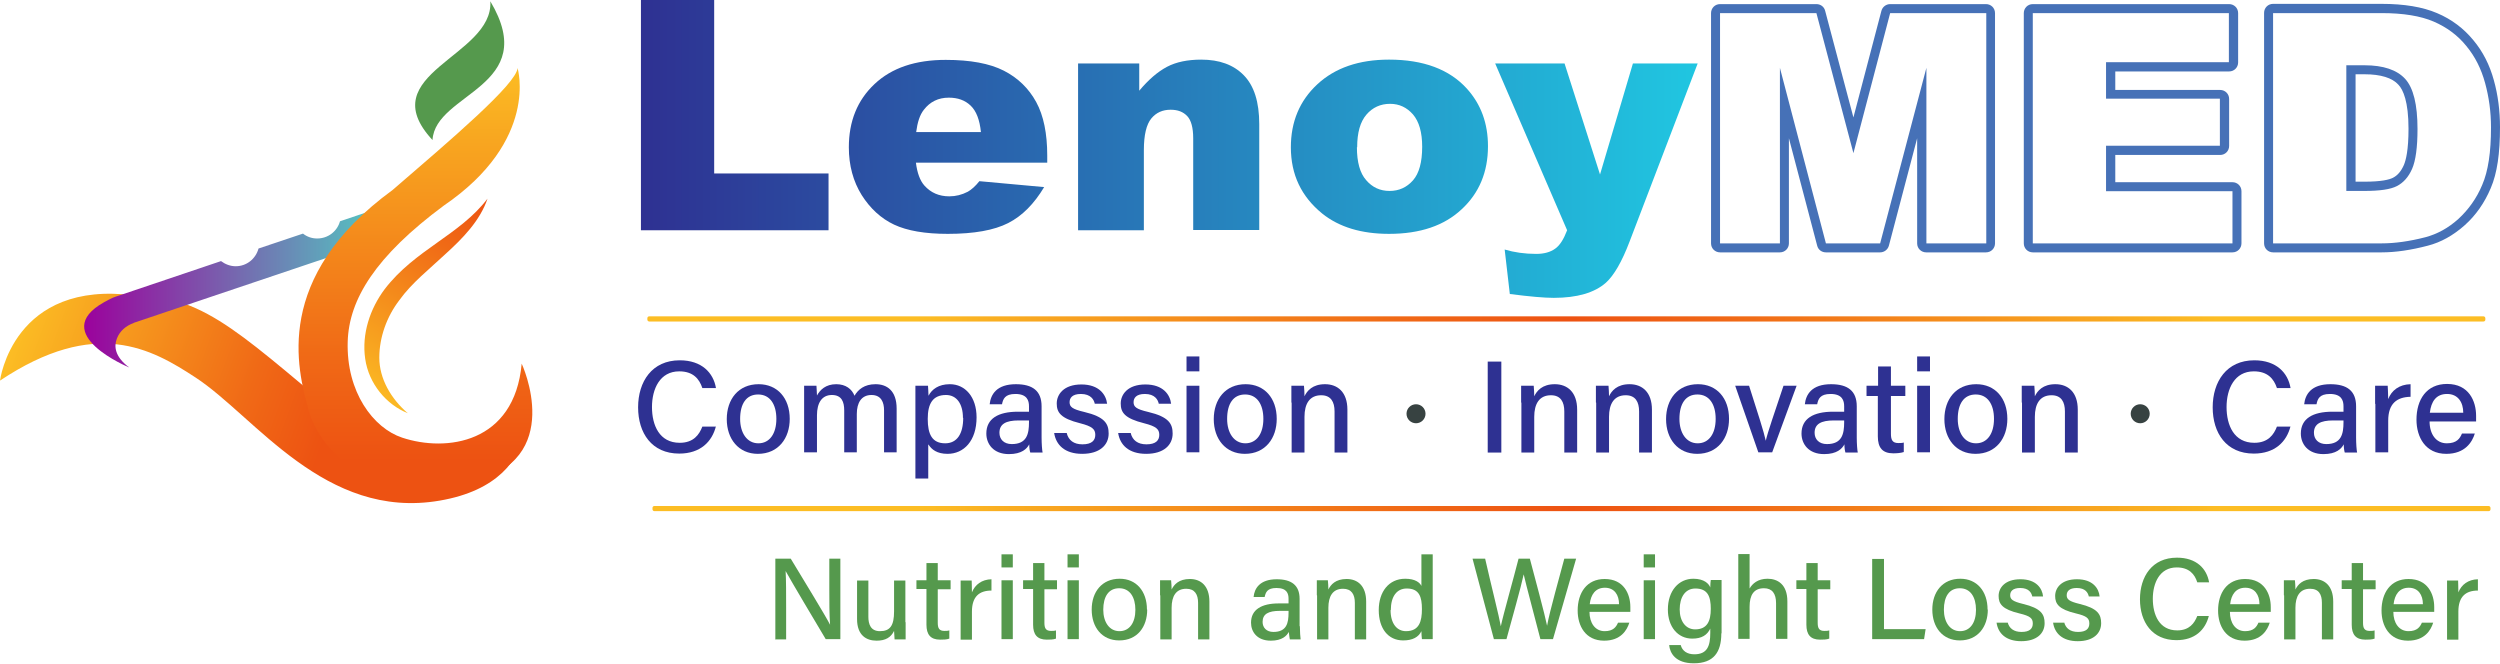
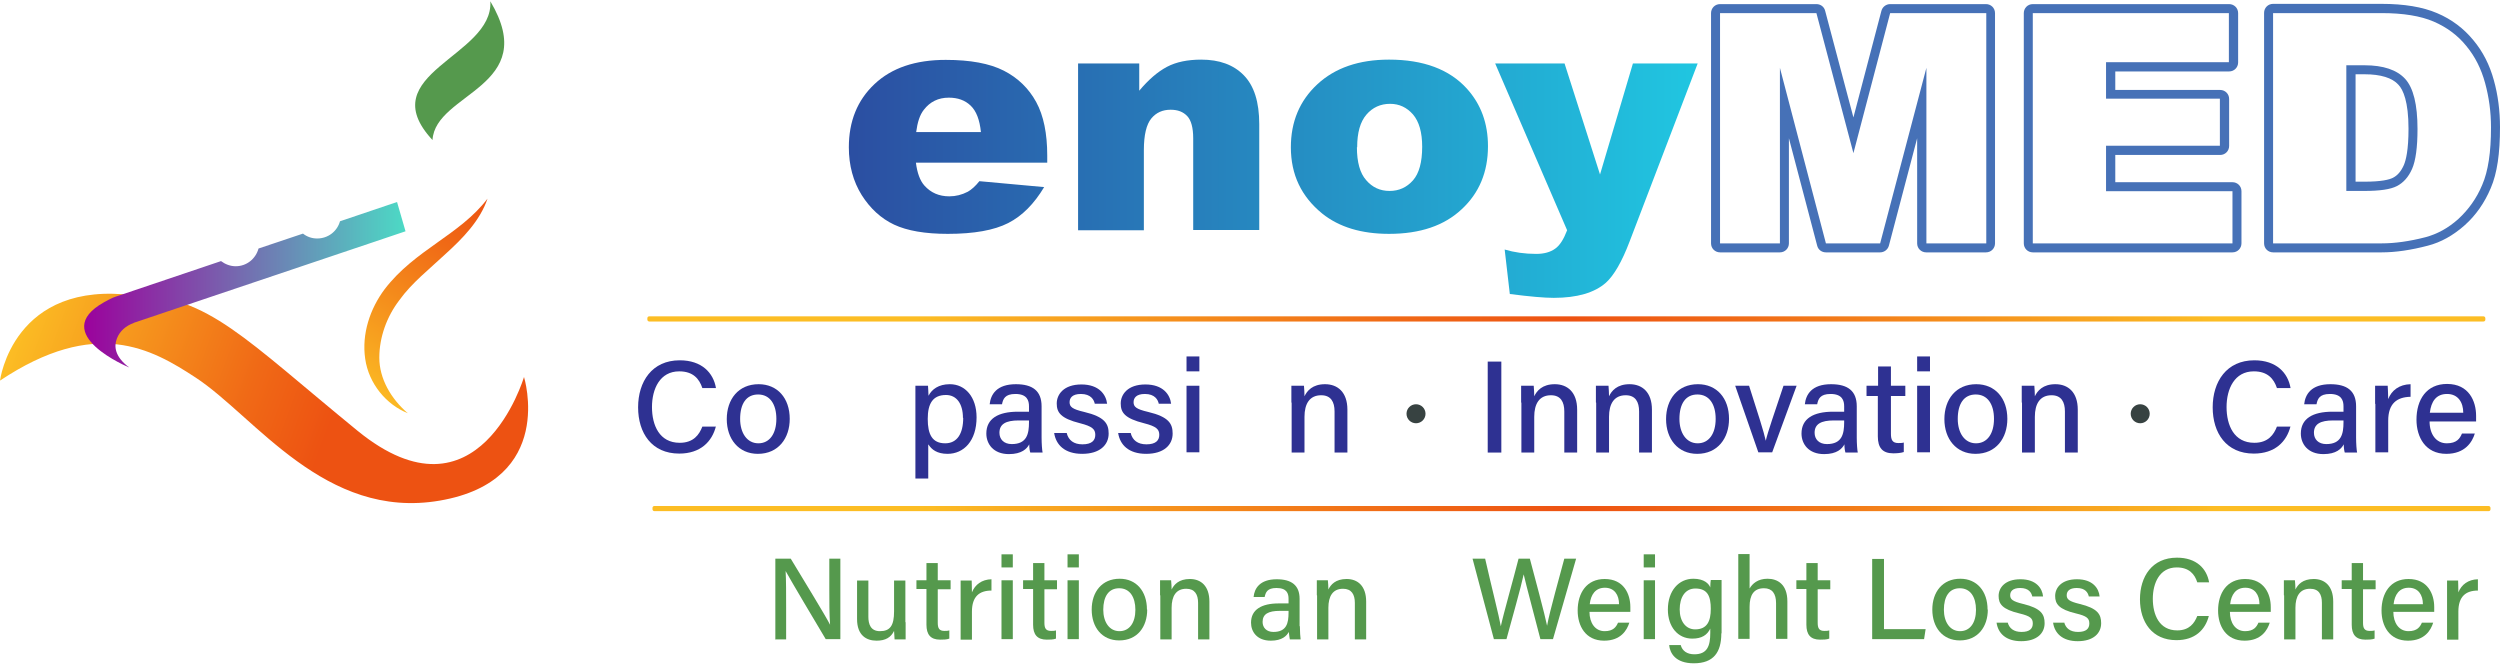
<svg xmlns="http://www.w3.org/2000/svg" xmlns:xlink="http://www.w3.org/1999/xlink" id="Layer_2" viewBox="0 0 97.28 25.82">
  <defs>
    <radialGradient id="radial-gradient" cx="61.15" cy="19.79" fx="61.15" fy="19.79" r="25.29" gradientUnits="userSpaceOnUse">
      <stop offset="0" stop-color="#ed5212" />
      <stop offset=".26" stop-color="#f06916" />
      <stop offset=".82" stop-color="#f8a720" />
      <stop offset="1" stop-color="#fcbd24" />
    </radialGradient>
    <linearGradient id="linear-gradient" x1="19.8" y1="18.3" x2="1.21" y2="11.4" gradientUnits="userSpaceOnUse">
      <stop offset=".36" stop-color="#ed5212" />
      <stop offset=".53" stop-color="#f06916" />
      <stop offset=".88" stop-color="#f8a720" />
      <stop offset="1" stop-color="#fcbd24" />
    </linearGradient>
    <radialGradient id="radial-gradient-2" cx="60.95" cy="12.41" fx="60.95" fy="12.41" r="25.29" xlink:href="#radial-gradient" />
    <linearGradient id="linear-gradient-2" x1="3.29" y1="11.08" x2="15.79" y2="11.08" gradientUnits="userSpaceOnUse">
      <stop offset="0" stop-color="#9b029c" />
      <stop offset="1" stop-color="#4cdac5" />
    </linearGradient>
    <linearGradient id="linear-gradient-3" x1="16.16" y1="18.75" x2="16.16" y2="2.6" gradientUnits="userSpaceOnUse">
      <stop offset=".05" stop-color="#ed5212" />
      <stop offset=".3" stop-color="#f06916" />
      <stop offset=".83" stop-color="#f8a720" />
      <stop offset="1" stop-color="#fcbd24" />
    </linearGradient>
    <linearGradient id="linear-gradient-4" x1="14.25" y1="15.47" x2="19.16" y2="7.81" gradientUnits="userSpaceOnUse">
      <stop offset="0" stop-color="#fcbd24" />
      <stop offset=".18" stop-color="#f8a720" />
      <stop offset=".74" stop-color="#f06916" />
      <stop offset="1" stop-color="#ed5212" />
    </linearGradient>
    <linearGradient id="linear-gradient-5" x1="25.01" y1="4.48" x2="81.68" y2="4.48" gradientUnits="userSpaceOnUse">
      <stop offset="0" stop-color="#2e3192" />
      <stop offset="1" stop-color="#1bffff" />
    </linearGradient>
    <linearGradient id="linear-gradient-6" x1="25.01" y1="5.71" x2="81.68" y2="5.71" xlink:href="#linear-gradient-5" />
    <linearGradient id="linear-gradient-7" x1="25.01" y1="5.64" x2="81.68" y2="5.64" xlink:href="#linear-gradient-5" />
    <linearGradient id="linear-gradient-8" x1="25.01" y1="5.71" x2="81.68" y2="5.71" xlink:href="#linear-gradient-5" />
    <linearGradient id="linear-gradient-9" x1="25.01" y1="7.03" x2="81.68" y2="7.03" xlink:href="#linear-gradient-5" />
  </defs>
  <g id="Layer_1-2">
    <g>
      <path d="M30.17,24.87v-3.13h.6c.44,.73,1.36,2.23,1.53,2.57h0c-.03-.39-.03-.89-.03-1.4v-1.17h.43v3.13h-.57c-.4-.67-1.37-2.3-1.56-2.65h0c.02,.34,.02,.89,.02,1.46v1.2h-.44Z" fill="#55994d" />
      <path d="M35.24,24.21c0,.22,0,.52,0,.67h-.43c0-.06-.01-.2-.02-.33-.12,.25-.33,.38-.68,.38-.4,0-.76-.21-.76-.84v-1.5h.44v1.41c0,.29,.09,.56,.45,.56,.4,0,.55-.22,.55-.77v-1.2h.44v1.62Z" fill="#55994d" />
      <path d="M35.66,22.58h.39v-.67h.44v.67h.5v.35h-.5v1.3c0,.21,.05,.32,.26,.32,.05,0,.13,0,.19-.02v.32c-.1,.04-.25,.04-.36,.04-.37,0-.53-.2-.53-.58v-1.39h-.39v-.35Z" fill="#55994d" />
      <path d="M37.38,23.21c0-.3,0-.49,0-.62h.43c0,.06,.01,.25,.01,.46,.12-.3,.38-.5,.76-.51v.44c-.47,0-.76,.23-.76,.82v1.09h-.44v-1.67Z" fill="#55994d" />
      <path d="M38.97,21.57h.44v.51h-.44v-.51Zm0,1.01h.44v2.29h-.44v-2.29Z" fill="#55994d" />
      <path d="M39.81,22.58h.39v-.67h.44v.67h.49v.35h-.49v1.3c0,.21,.05,.32,.26,.32,.05,0,.13,0,.19-.02v.32c-.1,.04-.25,.04-.36,.04-.37,0-.53-.2-.53-.58v-1.39h-.39v-.35Z" fill="#55994d" />
      <path d="M41.54,21.57h.44v.51h-.44v-.51Zm0,1.01h.44v2.29h-.44v-2.29Z" fill="#55994d" />
      <path d="M44.64,23.72c0,.67-.38,1.2-1.09,1.2-.67,0-1.07-.51-1.07-1.2s.4-1.2,1.09-1.2c.64,0,1.06,.48,1.06,1.2Zm-1.71,0c0,.49,.24,.84,.63,.84s.62-.33,.62-.83-.22-.84-.63-.84-.62,.32-.62,.84Z" fill="#55994d" />
      <path d="M45.14,23.16c0-.2,0-.4,0-.58h.43c.01,.07,.02,.29,.02,.36,.09-.19,.28-.41,.71-.41s.76,.27,.76,.88v1.47h-.44v-1.42c0-.33-.13-.55-.46-.55-.4,0-.57,.29-.57,.74v1.23h-.44v-1.71Z" fill="#55994d" />
      <path d="M50.58,24.36c0,.21,.02,.45,.03,.52h-.42s-.03-.16-.04-.29c-.08,.15-.26,.34-.7,.34-.54,0-.77-.35-.77-.7,0-.51,.41-.75,1.08-.75h.38v-.18c0-.2-.06-.42-.47-.42-.36,0-.42,.17-.46,.35h-.43c.03-.33,.24-.69,.9-.69,.57,0,.89,.23,.89,.76v1.07Zm-.43-.59h-.35c-.44,0-.67,.12-.67,.43,0,.22,.15,.39,.42,.39,.52,0,.59-.35,.59-.75v-.07Z" fill="#55994d" />
      <path d="M51.24,23.16c0-.2,0-.4,0-.58h.43c.01,.07,.02,.29,.02,.36,.09-.19,.28-.41,.71-.41s.76,.27,.76,.88v1.47h-.44v-1.42c0-.33-.13-.55-.46-.55-.4,0-.57,.29-.57,.74v1.23h-.44v-1.71Z" fill="#55994d" />
-       <path d="M55.75,21.57v2.66c0,.21,0,.43,0,.64h-.42c-.01-.06-.02-.23-.02-.31-.11,.23-.34,.36-.71,.36-.59,0-.95-.47-.95-1.18s.39-1.22,1.03-1.22c.39,0,.57,.15,.63,.28v-1.23h.44Zm-1.64,2.17c0,.53,.25,.82,.6,.82,.52,0,.62-.39,.62-.86s-.1-.8-.59-.8c-.39,0-.62,.31-.62,.84Z" fill="#55994d" />
      <path d="M58.13,24.87l-.83-3.13h.49c.25,1.1,.55,2.27,.61,2.63h0c.09-.44,.49-1.84,.69-2.63h.44c.18,.68,.59,2.2,.67,2.61h0c.1-.57,.51-1.99,.67-2.61h.46l-.9,3.13h-.49c-.18-.71-.56-2.11-.65-2.52h0c-.1,.48-.48,1.82-.67,2.52h-.49Z" fill="#55994d" />
      <path d="M61.85,23.81c0,.43,.22,.75,.59,.75,.34,0,.45-.17,.52-.33h.44c-.09,.29-.33,.7-.98,.7-.73,0-1.03-.58-1.03-1.17,0-.69,.35-1.23,1.05-1.23,.75,0,1,.59,1,1.09,0,.07,0,.13,0,.19h-1.59Zm1.15-.3c0-.36-.18-.64-.55-.64s-.55,.27-.59,.64h1.14Z" fill="#55994d" />
      <path d="M63.96,21.57h.44v.51h-.44v-.51Zm0,1.01h.44v2.29h-.44v-2.29Z" fill="#55994d" />
      <path d="M66.98,24.65c0,.73-.3,1.16-1.07,1.16-.72,0-.93-.4-.96-.71h.45c.06,.23,.25,.36,.53,.36,.5,0,.62-.32,.62-.83v-.17c-.12,.25-.33,.39-.7,.39-.57,0-.95-.47-.95-1.13,0-.74,.43-1.2,.99-1.2,.43,0,.61,.2,.66,.34,0-.1,.01-.25,.02-.29h.42c0,.15,0,.44,0,.66v1.41Zm-1.62-.94c0,.47,.24,.78,.6,.78,.47,0,.61-.32,.61-.8s-.12-.79-.6-.79c-.39,0-.61,.33-.61,.82Z" fill="#55994d" />
      <path d="M68.08,21.57v1.33c.11-.19,.32-.38,.7-.38s.77,.21,.77,.88v1.46h-.44v-1.39c0-.37-.15-.58-.47-.58-.4,0-.56,.27-.56,.72v1.25h-.44v-3.3h.44Z" fill="#55994d" />
      <path d="M69.9,22.58h.39v-.67h.44v.67h.49v.35h-.49v1.3c0,.21,.05,.32,.26,.32,.05,0,.13,0,.19-.02v.32c-.1,.04-.25,.04-.36,.04-.37,0-.53-.2-.53-.58v-1.39h-.39v-.35Z" fill="#55994d" />
      <path d="M72.85,21.75h.46v2.73h1.62l-.06,.39h-2.02v-3.13Z" fill="#55994d" />
      <path d="M77.35,23.72c0,.67-.39,1.2-1.09,1.2-.67,0-1.07-.51-1.07-1.2s.4-1.2,1.09-1.2c.64,0,1.06,.48,1.06,1.2Zm-1.71,0c0,.49,.24,.84,.63,.84s.62-.33,.62-.83-.22-.84-.63-.84-.62,.32-.62,.84Z" fill="#55994d" />
      <path d="M78.12,24.21c.06,.24,.24,.38,.54,.38,.32,0,.44-.13,.44-.33s-.1-.29-.52-.39c-.67-.16-.81-.37-.81-.68s.24-.65,.85-.65,.85,.35,.88,.67h-.42c-.03-.14-.13-.33-.47-.33-.3,0-.39,.14-.39,.28,0,.16,.09,.24,.5,.34,.71,.17,.84,.41,.84,.75,0,.4-.31,.7-.91,.7s-.9-.31-.96-.72h.44Z" fill="#55994d" />
      <path d="M80.32,24.21c.06,.24,.24,.38,.54,.38,.32,0,.44-.13,.44-.33s-.1-.29-.52-.39c-.67-.16-.81-.37-.81-.68s.24-.65,.85-.65,.85,.35,.88,.67h-.42c-.03-.14-.13-.33-.47-.33-.3,0-.39,.14-.39,.28,0,.16,.09,.24,.5,.34,.71,.17,.84,.41,.84,.75,0,.4-.31,.7-.91,.7s-.9-.31-.96-.72h.44Z" fill="#55994d" />
      <path d="M85.95,23.97c-.14,.54-.54,.94-1.26,.94-.95,0-1.42-.71-1.42-1.59s.47-1.62,1.44-1.62c.76,0,1.16,.43,1.25,.96h-.46c-.1-.32-.32-.58-.8-.58-.66,0-.93,.6-.93,1.22s.25,1.23,.95,1.23c.47,0,.67-.28,.78-.56h.47Z" fill="#55994d" />
      <path d="M86.77,23.81c0,.43,.22,.75,.59,.75,.34,0,.45-.17,.52-.33h.44c-.09,.29-.33,.7-.98,.7-.73,0-1.03-.58-1.03-1.17,0-.69,.35-1.23,1.05-1.23,.75,0,1,.59,1,1.09,0,.07,0,.13,0,.19h-1.59Zm1.15-.3c0-.36-.18-.64-.55-.64s-.55,.27-.59,.64h1.14Z" fill="#55994d" />
      <path d="M88.87,23.16c0-.2,0-.4,0-.58h.43c.01,.07,.02,.29,.02,.36,.09-.19,.28-.41,.71-.41s.76,.27,.76,.88v1.47h-.44v-1.42c0-.33-.12-.55-.46-.55-.4,0-.57,.29-.57,.74v1.23h-.44v-1.71Z" fill="#55994d" />
      <path d="M91.12,22.58h.39v-.67h.44v.67h.49v.35h-.49v1.3c0,.21,.05,.32,.26,.32,.05,0,.13,0,.19-.02v.32c-.1,.04-.25,.04-.36,.04-.37,0-.53-.2-.53-.58v-1.39h-.39v-.35Z" fill="#55994d" />
      <path d="M93.13,23.81c0,.43,.22,.75,.59,.75,.34,0,.45-.17,.52-.33h.44c-.09,.29-.33,.7-.98,.7-.73,0-1.03-.58-1.03-1.17,0-.69,.35-1.23,1.05-1.23,.75,0,1,.59,1,1.09,0,.07,0,.13,0,.19h-1.59Zm1.15-.3c0-.36-.18-.64-.55-.64s-.55,.27-.59,.64h1.14Z" fill="#55994d" />
      <path d="M95.22,23.21c0-.3,0-.49,0-.62h.43c0,.06,.01,.25,.01,.46,.12-.3,.38-.5,.76-.51v.44c-.47,0-.76,.23-.76,.82v1.09h-.44v-1.67Z" fill="#55994d" />
    </g>
    <g>
      <rect x="25.39" y="19.69" width="71.52" height=".2" rx=".07" ry=".07" fill="url(#radial-gradient)" />
      <path d="M20.39,14.67s1.26,4.03-3.28,4.81c-4.47,.77-7.19-3.28-9.5-4.79-1.71-1.12-3.89-2.36-7.61,.12,0,0,.5-3.95,5.26-3.31,2.81,0,4.27,1.68,8.65,5.26,4.72,3.85,6.48-2.09,6.48-2.09Z" fill="url(#linear-gradient)" />
      <g>
        <path d="M27.86,16.58c-.15,.61-.61,1.07-1.43,1.07-1.07,0-1.6-.8-1.6-1.8s.54-1.83,1.62-1.83c.86,0,1.31,.49,1.41,1.08h-.53c-.12-.36-.36-.65-.9-.65-.75,0-1.06,.68-1.06,1.39s.29,1.39,1.08,1.39c.54,0,.76-.32,.88-.63h.53Z" fill="#2e3192" />
        <path d="M30.73,16.3c0,.75-.44,1.36-1.24,1.36-.75,0-1.21-.58-1.21-1.35s.45-1.36,1.24-1.36c.73,0,1.21,.54,1.21,1.35Zm-1.93,0c0,.55,.27,.95,.71,.95s.7-.38,.7-.95-.25-.95-.71-.95-.7,.36-.7,.95Z" fill="#2e3192" />
-         <path d="M31.29,15.68c0-.22,0-.46,0-.67h.48c0,.08,.02,.26,.02,.38,.12-.22,.34-.44,.75-.44,.37,0,.61,.19,.71,.45,.14-.24,.38-.45,.82-.45s.82,.25,.82,.95v1.7h-.49v-1.64c0-.29-.1-.59-.49-.59s-.57,.3-.57,.74v1.49h-.49v-1.63c0-.32-.09-.6-.48-.6s-.58,.31-.58,.79v1.44h-.5v-1.93Z" fill="#2e3192" />
        <path d="M36.12,17.3v1.32h-.5v-2.98c0-.21,0-.43,0-.63h.49c0,.08,.02,.24,.02,.39,.13-.25,.39-.45,.83-.45,.6,0,1.04,.5,1.04,1.29,0,.92-.5,1.42-1.13,1.42-.41,0-.62-.17-.74-.36Zm1.35-1.04c0-.54-.24-.89-.66-.89-.51,0-.71,.33-.71,.93s.17,.95,.68,.95c.46,0,.7-.37,.7-.99Z" fill="#2e3192" />
        <path d="M40.53,17.02c0,.24,.02,.51,.04,.59h-.48c-.02-.06-.04-.18-.04-.32-.09,.17-.29,.38-.79,.38-.61,0-.88-.4-.88-.8,0-.58,.46-.85,1.23-.85h.43v-.21c0-.22-.07-.48-.53-.48-.41,0-.48,.2-.52,.4h-.48c.04-.38,.27-.78,1.02-.78,.65,0,1,.26,1,.86v1.21Zm-.49-.66h-.4c-.5,0-.75,.14-.75,.48,0,.25,.17,.44,.48,.44,.59,0,.67-.4,.67-.85v-.08Z" fill="#2e3192" />
        <path d="M41.51,16.86c.07,.27,.27,.43,.61,.43,.36,0,.5-.15,.5-.37s-.12-.33-.59-.45c-.76-.19-.91-.42-.91-.77s.27-.74,.96-.74,.96,.4,1,.75h-.48c-.03-.15-.15-.38-.54-.38-.34,0-.44,.16-.44,.32,0,.18,.1,.27,.57,.38,.8,.19,.95,.46,.95,.84,0,.45-.35,.79-1.03,.79s-1.02-.35-1.09-.81h.5Z" fill="#2e3192" />
        <path d="M44,16.86c.07,.27,.27,.43,.61,.43,.36,0,.5-.15,.5-.37s-.12-.33-.59-.45c-.76-.19-.91-.42-.91-.77s.27-.74,.96-.74,.96,.4,1,.75h-.48c-.03-.15-.15-.38-.54-.38-.34,0-.44,.16-.44,.32,0,.18,.1,.27,.57,.38,.8,.19,.95,.46,.95,.84,0,.45-.35,.79-1.03,.79s-1.02-.35-1.09-.81h.5Z" fill="#2e3192" />
        <path d="M46.17,13.87h.5v.58h-.5v-.58Zm0,1.14h.5v2.59h-.5v-2.59Z" fill="#2e3192" />
-         <path d="M49.68,16.3c0,.75-.44,1.36-1.24,1.36-.75,0-1.21-.58-1.21-1.35s.45-1.36,1.24-1.36c.73,0,1.21,.54,1.21,1.35Zm-1.93,0c0,.55,.27,.95,.71,.95s.7-.38,.7-.95-.25-.95-.71-.95-.7,.36-.7,.95Z" fill="#2e3192" />
        <path d="M50.25,15.66c0-.22,0-.46,0-.65h.49c.01,.08,.02,.33,.02,.41,.1-.21,.31-.47,.8-.47s.87,.31,.87,.99v1.67h-.5v-1.6c0-.37-.14-.63-.52-.63-.45,0-.65,.33-.65,.84v1.39h-.5v-1.94Z" fill="#2e3192" />
      </g>
      <g>
        <path d="M89.13,16.58c-.15,.61-.61,1.07-1.43,1.07-1.07,0-1.6-.8-1.6-1.8s.54-1.83,1.62-1.83c.86,0,1.31,.49,1.41,1.08h-.53c-.12-.36-.36-.65-.9-.65-.75,0-1.06,.68-1.06,1.39s.29,1.39,1.08,1.39c.54,0,.76-.32,.88-.63h.53Z" fill="#2e3192" />
        <path d="M91.68,17.02c0,.24,.02,.51,.04,.59h-.48c-.02-.06-.04-.18-.04-.32-.09,.17-.29,.38-.79,.38-.61,0-.88-.4-.88-.8,0-.58,.46-.85,1.23-.85h.43v-.21c0-.22-.07-.48-.53-.48-.41,0-.48,.2-.52,.4h-.48c.04-.38,.27-.78,1.02-.78,.65,0,1,.26,1,.86v1.21Zm-.49-.66h-.4c-.5,0-.75,.14-.75,.48,0,.25,.17,.44,.48,.44,.59,0,.67-.4,.67-.85v-.08Z" fill="#2e3192" />
        <path d="M92.42,15.72c0-.34,0-.55,0-.71h.49c0,.07,.02,.28,.02,.52,.13-.34,.43-.57,.87-.58v.49c-.53,.01-.87,.26-.87,.93v1.23h-.5v-1.89Z" fill="#2e3192" />
        <path d="M94.54,16.4c0,.49,.25,.85,.67,.85,.39,0,.51-.19,.59-.38h.5c-.1,.33-.38,.79-1.11,.79-.82,0-1.16-.66-1.16-1.33,0-.78,.39-1.39,1.19-1.39,.85,0,1.13,.67,1.13,1.24,0,.08,0,.15,0,.22h-1.81Zm1.31-.34c0-.4-.2-.73-.63-.73s-.62,.3-.67,.73h1.29Z" fill="#2e3192" />
      </g>
      <g>
        <path d="M58.42,14.07v3.54h-.53v-3.54h.53Z" fill="#2e3192" />
        <path d="M59.19,15.66c0-.22,0-.46,0-.65h.49c.01,.08,.02,.33,.02,.41,.1-.21,.31-.47,.8-.47s.87,.31,.87,.99v1.67h-.5v-1.6c0-.37-.14-.63-.52-.63-.45,0-.65,.33-.65,.84v1.39h-.5v-1.94Z" fill="#2e3192" />
        <path d="M62.1,15.66c0-.22,0-.46,0-.65h.49c.01,.08,.02,.33,.02,.41,.1-.21,.31-.47,.8-.47s.87,.31,.87,.99v1.67h-.5v-1.6c0-.37-.14-.63-.52-.63-.45,0-.65,.33-.65,.84v1.39h-.5v-1.94Z" fill="#2e3192" />
        <path d="M67.28,16.3c0,.75-.44,1.36-1.24,1.36-.75,0-1.21-.58-1.21-1.35s.45-1.36,1.24-1.36c.73,0,1.21,.54,1.21,1.35Zm-1.93,0c0,.55,.27,.95,.71,.95s.7-.38,.7-.95-.25-.95-.71-.95-.7,.36-.7,.95Z" fill="#2e3192" />
        <path d="M68.06,15.01c.33,1.03,.58,1.81,.65,2.14h0c.07-.32,.34-1.09,.69-2.14h.51l-.95,2.59h-.54l-.9-2.59h.54Z" fill="#2e3192" />
        <path d="M72.25,17.02c0,.24,.02,.51,.04,.59h-.48c-.02-.06-.04-.18-.04-.32-.09,.17-.29,.38-.79,.38-.61,0-.88-.4-.88-.8,0-.58,.46-.85,1.23-.85h.43v-.21c0-.22-.07-.48-.53-.48-.41,0-.48,.2-.52,.4h-.48c.04-.38,.27-.78,1.02-.78,.65,0,1,.26,1,.86v1.21Zm-.49-.66h-.4c-.5,0-.75,.14-.75,.48,0,.25,.17,.44,.48,.44,.59,0,.67-.4,.67-.85v-.08Z" fill="#2e3192" />
        <path d="M72.64,15.01h.44v-.75h.5v.75h.56v.4h-.56v1.47c0,.24,.06,.36,.29,.36,.06,0,.15,0,.21-.02v.37c-.12,.04-.28,.05-.41,.05-.42,0-.6-.22-.6-.66v-1.57h-.44v-.4Z" fill="#2e3192" />
        <path d="M74.6,13.87h.5v.58h-.5v-.58Zm0,1.14h.5v2.59h-.5v-2.59Z" fill="#2e3192" />
        <path d="M78.11,16.3c0,.75-.44,1.36-1.24,1.36-.75,0-1.21-.58-1.21-1.35s.45-1.36,1.24-1.36c.73,0,1.21,.54,1.21,1.35Zm-1.93,0c0,.55,.27,.95,.71,.95s.7-.38,.7-.95-.25-.95-.71-.95-.7,.36-.7,.95Z" fill="#2e3192" />
        <path d="M78.67,15.66c0-.22,0-.46,0-.65h.49c.01,.08,.02,.33,.02,.41,.1-.21,.31-.47,.8-.47s.87,.31,.87,.99v1.67h-.5v-1.6c0-.37-.14-.63-.52-.63-.45,0-.65,.33-.65,.84v1.39h-.5v-1.94Z" fill="#2e3192" />
      </g>
      <circle cx="55.1" cy="16.1" r=".37" fill="#374241" />
      <circle cx="83.28" cy="16.1" r=".37" fill="#374241" />
      <rect x="25.19" y="12.31" width="71.52" height=".2" rx=".07" ry=".07" fill="url(#radial-gradient-2)" />
      <path d="M5.21,12.56l10.57-3.56-.33-1.14-2.22,.75c-.11,.39-.46,.67-.89,.67-.21,0-.4-.07-.55-.19l-1.73,.58c-.11,.4-.46,.69-.89,.69-.21,0-.41-.08-.57-.2l-4.09,1.38c-.16,.05-.31,.14-.46,.22-2.2,1.23,.98,2.54,.98,2.54-.57-.42-.6-.83-.48-1.13,.11-.29,.36-.5,.65-.6Z" fill="url(#linear-gradient-2)" />
-       <path d="M20.14,2.65s.85,2.81-2.87,5.35c-2.66,1.97-3.69,3.65-3.74,5.29-.06,1.97,1,3.37,2.12,3.74,1.71,.57,4.37,.23,4.65-2.88,0,0,1.76,3.77-1.98,4.61-3.98,.89-5.89-1.26-6.32-2.83-.43-1.58-1.39-5.13,3.28-8.54,2.25-1.94,4.84-4.14,4.86-4.75Z" fill="url(#linear-gradient-3)" />
      <path d="M15.87,16.08c-.83-.33-1.52-1.14-1.66-2.12-.14-.97,.19-1.95,.76-2.71,1.18-1.54,2.92-2.1,4-3.52-.29,.86-.97,1.55-1.62,2.14-.65,.61-1.33,1.14-1.81,1.81-.49,.64-.78,1.44-.78,2.24,0,.8,.44,1.59,1.12,2.17Z" fill="url(#linear-gradient-4)" />
      <g>
-         <path d="M24.94,0h2.85V6.75h4.45v2.21h-7.3V0Z" fill="url(#linear-gradient-5)" />
        <path d="M40.77,6.33h-5.13c.05,.4,.16,.7,.33,.89,.25,.28,.57,.42,.97,.42,.25,0,.49-.06,.72-.18,.14-.08,.29-.21,.45-.41l2.52,.23c-.39,.65-.85,1.12-1.4,1.4-.55,.28-1.33,.42-2.35,.42-.88,0-1.58-.12-2.09-.36-.51-.24-.93-.63-1.26-1.15-.33-.53-.5-1.15-.5-1.86,0-1.01,.33-1.83,1-2.46,.67-.63,1.59-.94,2.77-.94,.96,0,1.71,.14,2.26,.42,.55,.28,.97,.69,1.26,1.22s.43,1.23,.43,2.08v.28Zm-2.6-1.19c-.05-.48-.18-.82-.4-1.03-.22-.21-.5-.31-.85-.31-.41,0-.73,.16-.97,.47-.16,.2-.25,.49-.3,.87h2.52Z" fill="url(#linear-gradient-6)" />
        <path d="M41.95,2.47h2.38v1.06c.36-.43,.72-.74,1.08-.93s.81-.28,1.33-.28c.71,0,1.26,.2,1.66,.61,.4,.41,.6,1.04,.6,1.9v4.12h-2.57v-3.57c0-.41-.08-.7-.23-.86-.16-.17-.37-.25-.65-.25-.31,0-.56,.11-.75,.34-.19,.23-.29,.64-.29,1.23v3.12h-2.56V2.47Z" fill="url(#linear-gradient-7)" />
        <path d="M50.23,5.73c0-.99,.34-1.81,1.03-2.45,.69-.64,1.62-.96,2.79-.96,1.34,0,2.35,.38,3.03,1.13,.55,.61,.82,1.35,.82,2.24,0,1-.34,1.82-1.02,2.45-.68,.64-1.62,.96-2.83,.96-1.07,0-1.94-.26-2.6-.79-.81-.66-1.22-1.51-1.22-2.58Zm2.57,0c0,.58,.12,1.01,.36,1.28,.24,.28,.54,.42,.91,.42s.67-.14,.91-.41c.24-.27,.36-.71,.36-1.31,0-.56-.12-.98-.36-1.26-.24-.27-.53-.41-.89-.41-.37,0-.68,.14-.92,.42-.24,.28-.36,.7-.36,1.27Z" fill="url(#linear-gradient-8)" />
        <path d="M58.18,2.47h2.7l1.38,4.32,1.28-4.32h2.52l-2.65,6.93c-.3,.79-.61,1.32-.92,1.6-.44,.39-1.12,.59-2.03,.59-.37,0-.94-.05-1.71-.15l-.2-1.73c.37,.11,.78,.17,1.23,.17,.3,0,.55-.07,.73-.2,.19-.13,.34-.38,.47-.72l-2.8-6.49Z" fill="url(#linear-gradient-9)" />
        <path d="M77.29,.51V9.47h-2.33V2.64l-1.8,6.83h-2.11l-1.79-6.83v6.83h-2.33V.51h3.75l1.44,5.45,1.43-5.45h3.74m0-.35h-3.74c-.16,0-.3,.11-.34,.26l-1.09,4.15-1.1-4.15c-.04-.16-.18-.26-.34-.26h-3.75c-.2,0-.35,.16-.35,.35V9.47c0,.2,.16,.35,.35,.35h2.33c.2,0,.35-.16,.35-.35V5.38l1.1,4.18c.04,.16,.18,.26,.34,.26h2.11c.16,0,.3-.11,.34-.26l1.1-4.18v4.09c0,.2,.16,.35,.35,.35h2.33c.2,0,.35-.16,.35-.35V.51c0-.2-.16-.35-.35-.35h0Z" fill="#4671b7" />
        <path d="M86.73,.51v1.91h-4.78v1.42h4.43v1.83h-4.43v1.77h4.92v2.03h-7.77V.51h7.63m0-.35h-7.63c-.2,0-.35,.16-.35,.35V9.47c0,.2,.16,.35,.35,.35h7.77c.2,0,.35-.16,.35-.35v-2.03c0-.2-.16-.35-.35-.35h-4.56v-1.06h4.08c.2,0,.35-.16,.35-.35v-1.83c0-.2-.16-.35-.35-.35h-4.08v-.72h4.43c.2,0,.35-.16,.35-.35V.51c0-.2-.16-.35-.35-.35h0Z" fill="#4671b7" />
        <path d="M92.68,.51c.83,0,1.51,.11,2.02,.33,.51,.22,.94,.54,1.27,.95,.34,.41,.58,.89,.73,1.44,.15,.55,.23,1.12,.23,1.73,0,.96-.11,1.7-.34,2.23-.22,.53-.54,.97-.93,1.33-.4,.36-.83,.59-1.28,.71-.62,.16-1.19,.24-1.7,.24h-4.23V.51h4.23m-1.38,6.92h.7c.6,0,1.02-.06,1.27-.19,.25-.13,.45-.35,.59-.67,.14-.32,.21-.84,.21-1.55,0-.95-.16-1.6-.48-1.95s-.85-.53-1.58-.53h-.71V7.43m1.38-7.28h-4.23c-.2,0-.35,.16-.35,.35V9.47c0,.2,.16,.35,.35,.35h4.23c.54,0,1.14-.09,1.79-.26,.51-.13,.99-.4,1.43-.79,.44-.39,.78-.88,1.02-1.45,.25-.58,.36-1.35,.36-2.37,0-.64-.08-1.26-.24-1.83-.16-.59-.43-1.12-.8-1.56-.37-.45-.84-.81-1.41-1.05-.56-.24-1.28-.36-2.16-.36h0Zm-1.03,2.74h.36c.63,0,1.08,.14,1.32,.41,.18,.19,.39,.65,.39,1.71,0,.83-.1,1.22-.18,1.41-.11,.25-.25,.41-.43,.5-.14,.07-.44,.15-1.11,.15h-.34V2.89h0Z" fill="#4671b7" />
      </g>
      <path d="M19.08,.05c.13,2.16-4.65,2.81-2.25,5.4,.1-1.85,4.24-2.06,2.25-5.4Z" fill="#55994d" />
    </g>
  </g>
</svg>